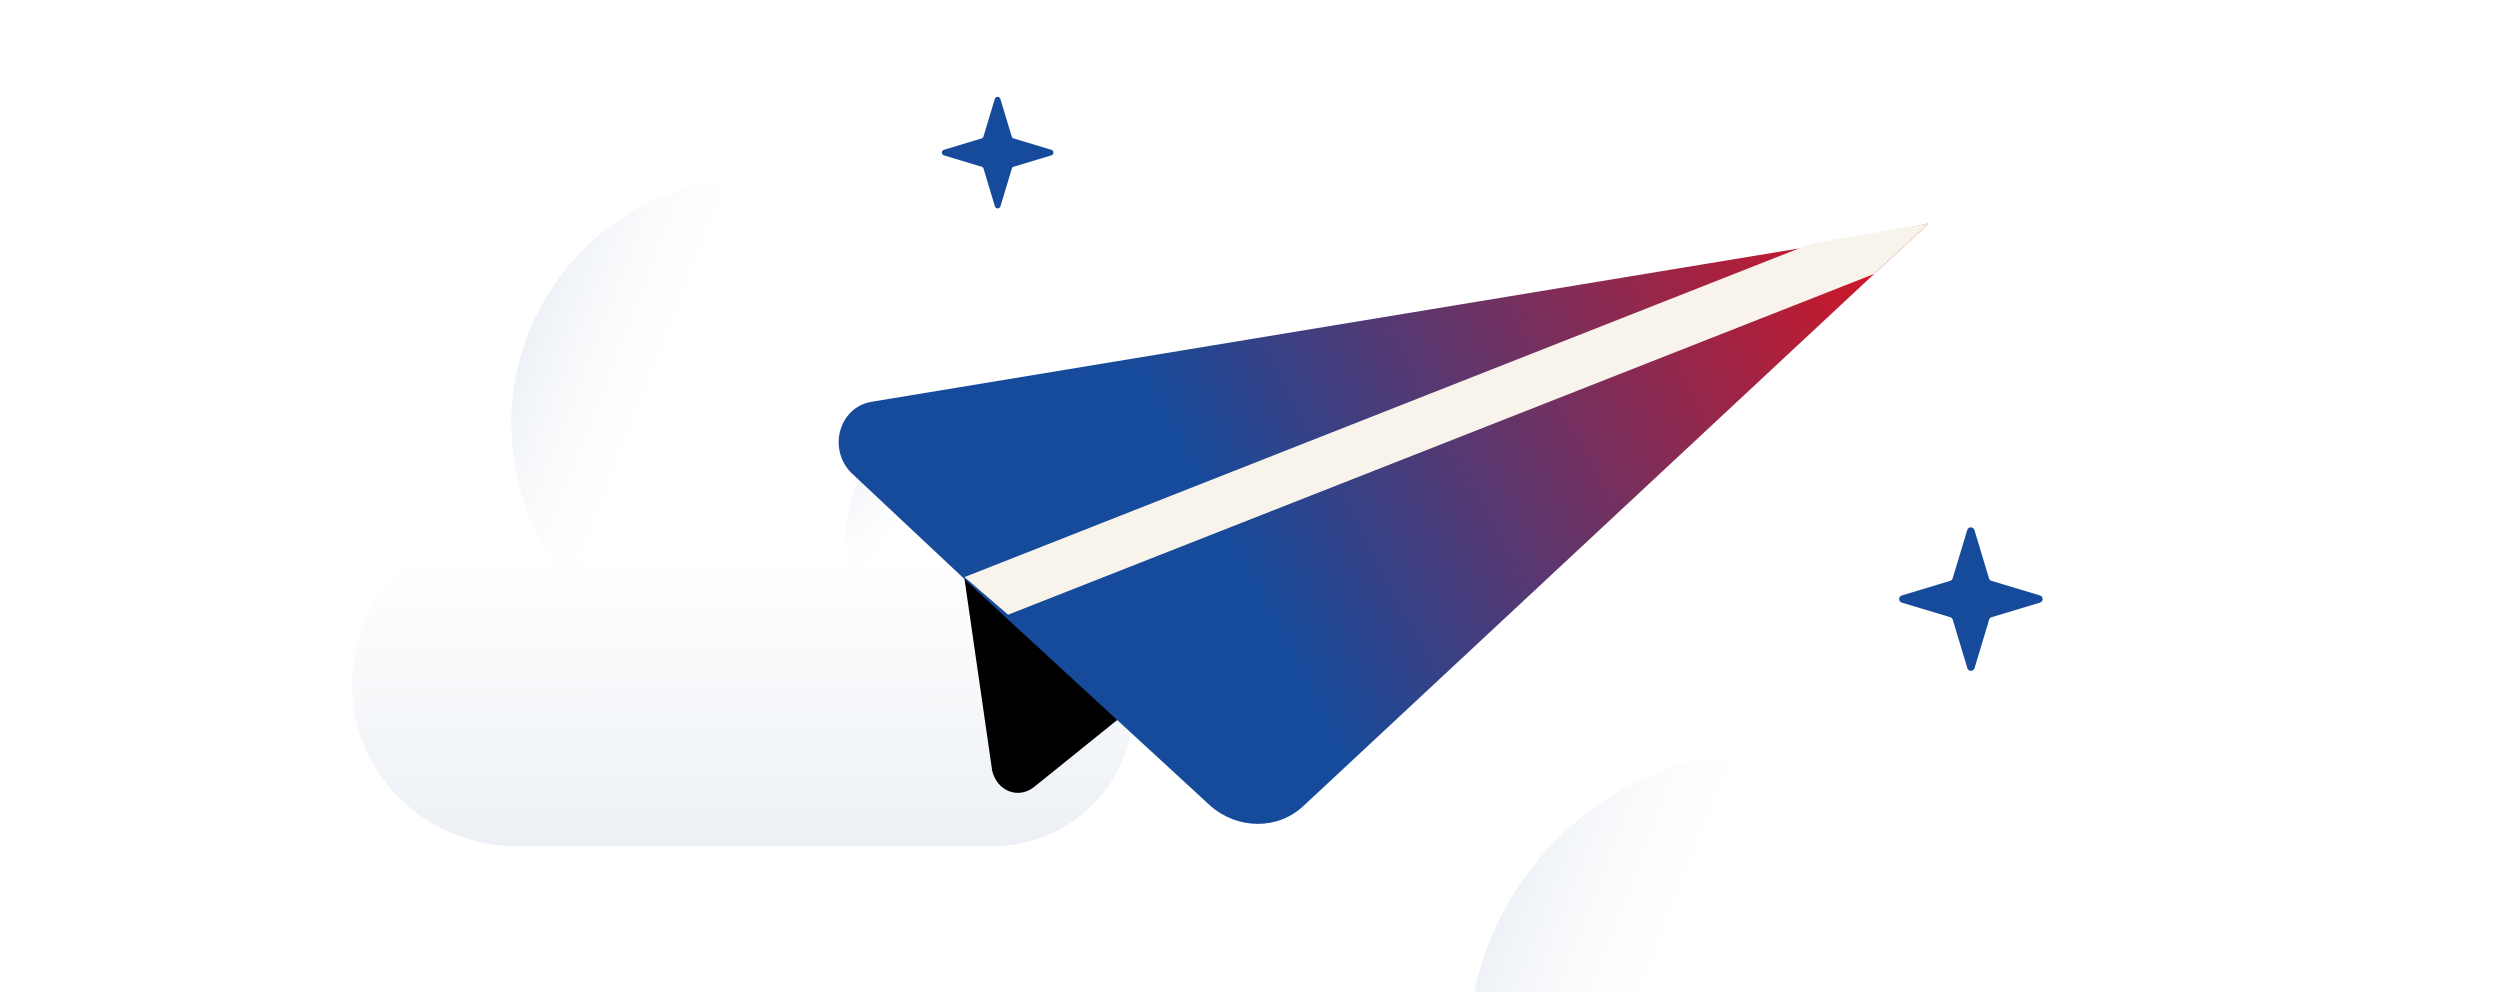
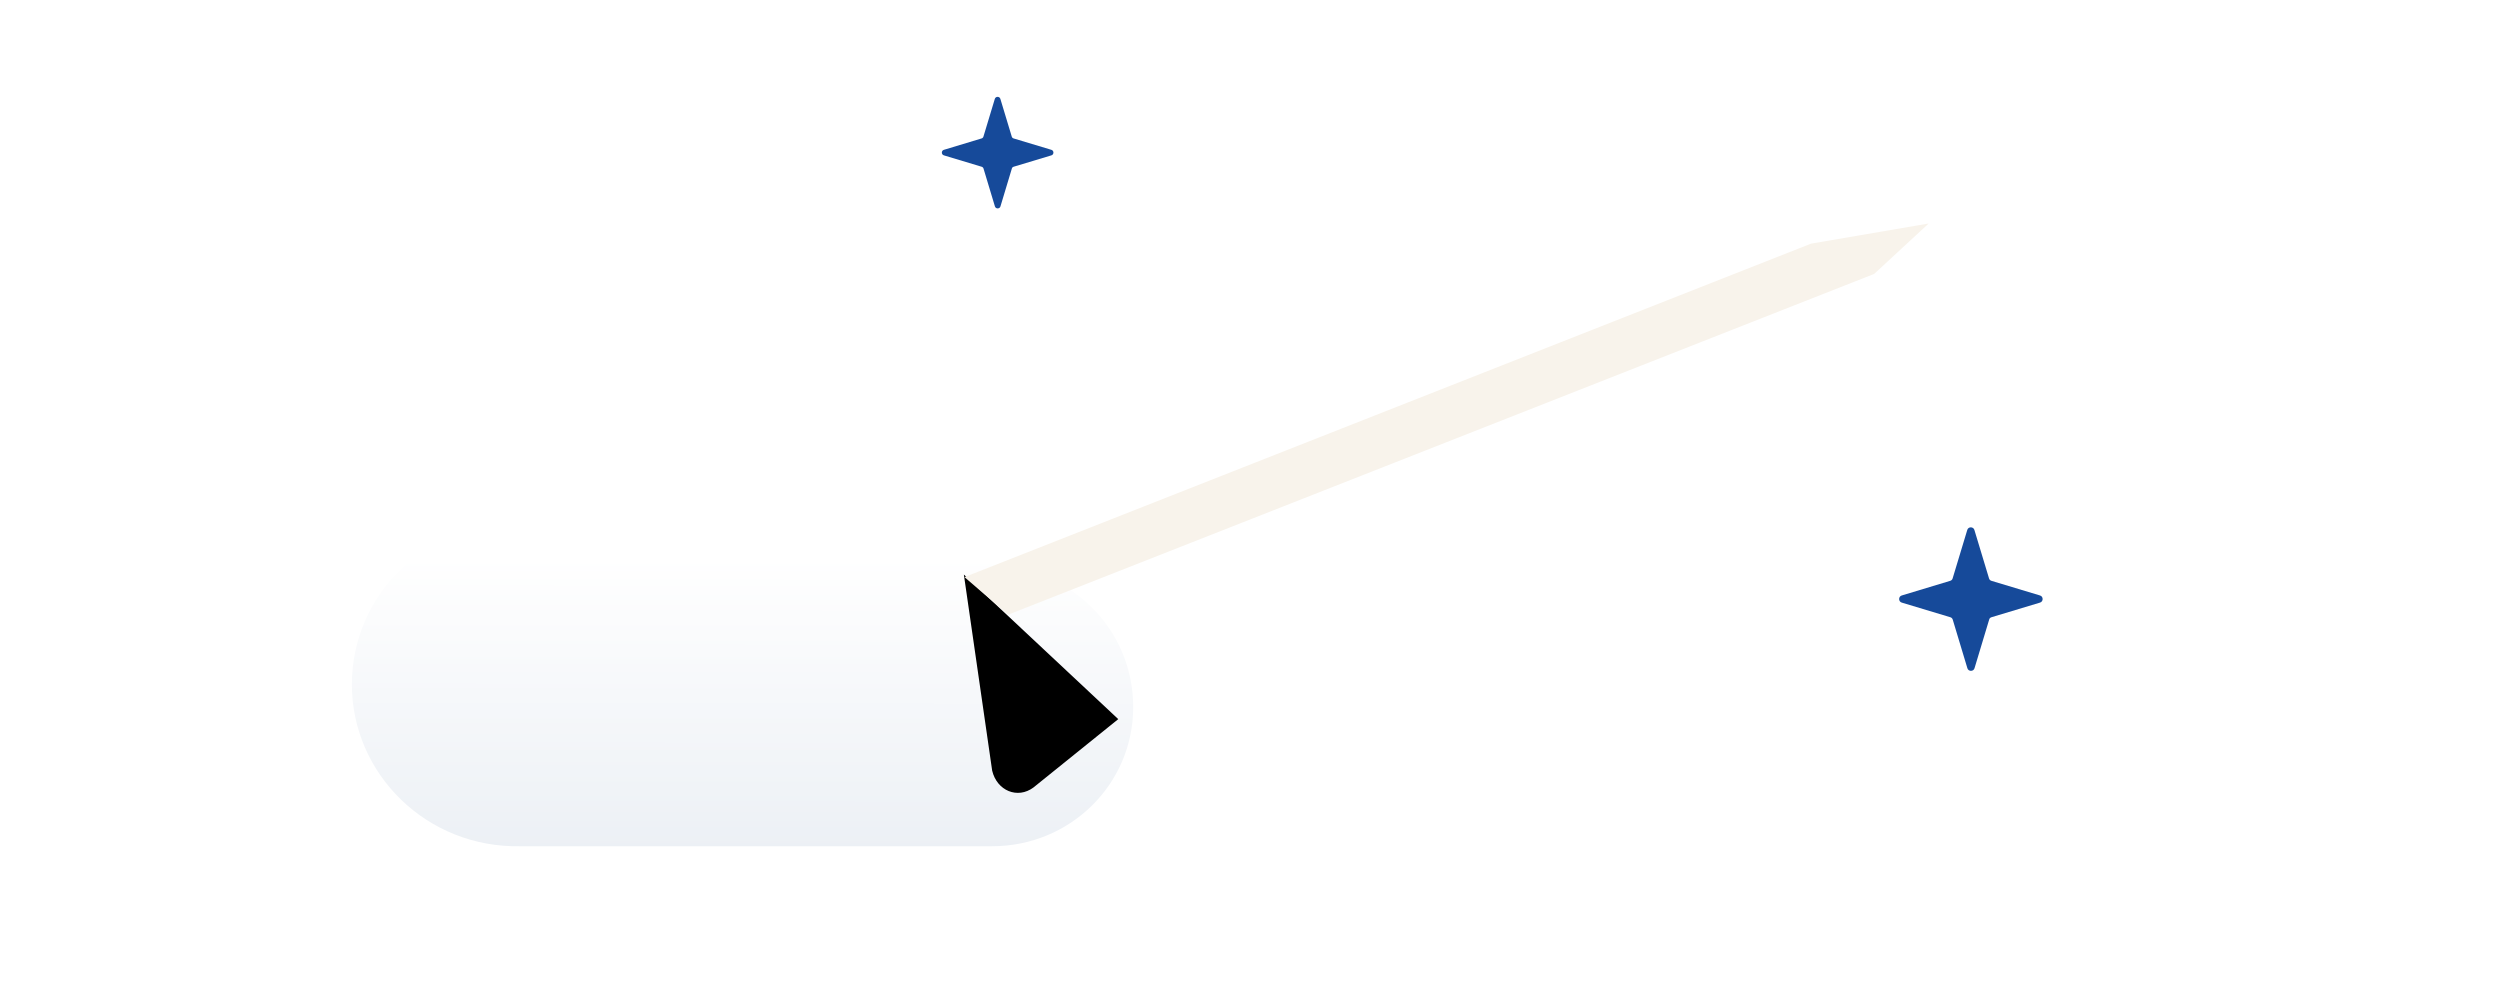
<svg xmlns="http://www.w3.org/2000/svg" xmlns:xlink="http://www.w3.org/1999/xlink" fill="none" height="156" viewBox="0 0 393 156" width="393">
  <filter id="a" color-interpolation-filters="sRGB" filterUnits="userSpaceOnUse" height="187.995" width="233.114" x=".169" y=".185">
    <feFlood flood-opacity="0" result="BackgroundImageFix" />
    <feColorMatrix in="SourceAlpha" result="hardAlpha" type="matrix" values="0 0 0 0 0 0 0 0 0 0 0 0 0 0 0 0 0 0 127 0" />
    <feOffset dy="27.573" />
    <feGaussianBlur stdDeviation="27.573" />
    <feColorMatrix type="matrix" values="0 0 0 0 0.398 0 0 0 0 0.477 0 0 0 0 0.575 0 0 0 0.27 0" />
    <feBlend in2="BackgroundImageFix" mode="normal" result="effect1_dropShadow_248_1241" />
    <feBlend in="SourceGraphic" in2="effect1_dropShadow_248_1241" mode="normal" result="shape" />
  </filter>
  <filter id="b" color-interpolation-filters="sRGB" filterUnits="userSpaceOnUse" height="205.541" width="258.18" x="145.552" y="90.422">
    <feFlood flood-opacity="0" result="BackgroundImageFix" />
    <feColorMatrix in="SourceAlpha" result="hardAlpha" type="matrix" values="0 0 0 0 0 0 0 0 0 0 0 0 0 0 0 0 0 0 127 0" />
    <feOffset dy="27.573" />
    <feGaussianBlur stdDeviation="27.573" />
    <feColorMatrix type="matrix" values="0 0 0 0 0.398 0 0 0 0 0.477 0 0 0 0 0.575 0 0 0 0.27 0" />
    <feBlend in2="BackgroundImageFix" mode="normal" result="effect1_dropShadow_248_1241" />
    <feBlend in="SourceGraphic" in2="effect1_dropShadow_248_1241" mode="normal" result="shape" />
  </filter>
  <linearGradient id="c">
    <stop offset="0" stop-color="#fff" />
    <stop offset=".996" stop-color="#ecf0f5" />
  </linearGradient>
  <linearGradient id="d" gradientUnits="userSpaceOnUse" x1="116.726" x2="116.687" xlink:href="#c" y1="59.868" y2="106.3" />
  <linearGradient id="e" gradientUnits="userSpaceOnUse" x1="130.618" x2="149.482" y1="58.263" y2="80.004">
    <stop offset="0" stop-color="#bccbe1" />
    <stop offset=".994" stop-color="#fff" stop-opacity="0" />
  </linearGradient>
  <linearGradient id="f">
    <stop offset="0" stop-color="#e2e8f0" />
    <stop offset=".994" stop-color="#fff" stop-opacity="0" />
  </linearGradient>
  <linearGradient id="g" gradientUnits="userSpaceOnUse" x1="76.742" x2="107.262" xlink:href="#f" y1="48.781" y2="60.693" />
  <linearGradient id="h" gradientUnits="userSpaceOnUse" x1="274.641" x2="274.592" xlink:href="#c" y1="157.356" y2="214.272" />
  <linearGradient id="i" gradientUnits="userSpaceOnUse" x1="226.316" x2="263.728" xlink:href="#f" y1="143.766" y2="158.367" />
  <linearGradient id="j" gradientUnits="userSpaceOnUse" x1="298.454" x2="195.684" y1="35.275" y2="89.167">
    <stop offset="0" stop-color="#d81421" />
    <stop offset="1" stop-color="#164a9a" />
  </linearGradient>
  <g filter="url(#a)">
    <path d="m178.138 83.589c0 12.089-9.873 21.867-22.187 21.867-.213 0-2.017 0-15.287 0-9.235 0-23.991 0-47.558 0h-11.253c-14.756.315-26.539-11.354-26.539-25.441 0-14.192 11.89-25.966 26.858-25.23 12.845-39.738 71.656-34.166 76.645 6.938 11.04 1.367 19.321 10.618 19.321 21.866z" fill="url(#d)" />
  </g>
-   <path d="m155.578 105.462c12.413 0 22.56-9.526 22.56-21.306s-10.147-21.306-22.56-21.306-22.559 9.526-22.559 21.306 10.146 21.306 22.559 21.306z" fill="url(#e)" />
-   <path d="m119.232 105.462c21.411 0 38.853-17.384 38.853-38.852s-17.442-38.852-38.853-38.852c-21.41 0-38.852 17.384-38.852 38.852s17.337 38.852 38.852 38.852z" fill="url(#g)" />
  <g filter="url(#b)">
    <path d="m348.586 186.434c0 14.82-11.887 26.804-26.715 26.804-.255 0-2.428 0-18.406 0-11.12 0-28.887 0-57.264 0h-13.549c-17.767.387-31.955-13.917-31.955-31.185 0-17.397 14.316-31.83 32.339-30.928 15.466-48.71 86.279-41.881 92.287 8.505 13.293 1.676 23.263 13.016 23.263 26.804z" fill="url(#h)" />
  </g>
-   <path d="m278.401 213.246c26.246 0 47.626-21.31 47.626-47.626s-21.38-47.625-47.626-47.625c-26.245 0-47.625 21.309-47.625 47.625s21.252 47.626 47.625 47.626z" fill="url(#i)" />
  <path d="m175.79 113.047-13.33 10.744c-2.485 1.854-5.731.533-6.491-2.643l-4.45-30.826" fill="#000" />
-   <path d="m303.186 35.133-8.565 7.925-89.637 83.562c-4.085 3.916-10.402 3.749-14.613.141l-32.203-29.638-6.46-6.007-17.811-16.718c-3.816-3.703-2.075-10.414 3.166-11.249l147.331-24.357z" fill="url(#j)" />
  <path d="m303.187 35.133-8.565 7.925-136.153 53.573-6.855-5.912 133.081-52.418z" fill="#f8f3eb" />
  <g fill="#164a9a">
    <path d="m159.349 26.209 5.927-1.786c.429-.125.429-.748 0-.872l-5.927-1.786c-.152-.042-.263-.152-.305-.305l-1.786-5.913c-.125-.429-.748-.429-.873 0l-1.786 5.913c-.042.152-.152.263-.305.305l-5.913 1.786c-.429.125-.429.748 0 .872l5.927 1.786c.152.042.263.152.305.305l1.786 5.927c.125.429.748.429.873 0l1.786-5.927c.028-.152.139-.263.291-.305z" />
    <path d="m313.065 97.027 7.623-2.298c.552-.16.552-.962 0-1.122l-7.623-2.298c-.196-.053-.339-.196-.392-.392l-2.298-7.606c-.16-.552-.962-.552-1.122 0l-2.298 7.606c-.054.196-.196.338-.392.392l-7.606 2.298c-.552.16-.552.962 0 1.122l7.624 2.298c.196.053.338.196.392.392l2.297 7.624c.161.552.962.552 1.123 0l2.297-7.624c.036-.196.179-.338.375-.392z" />
  </g>
</svg>